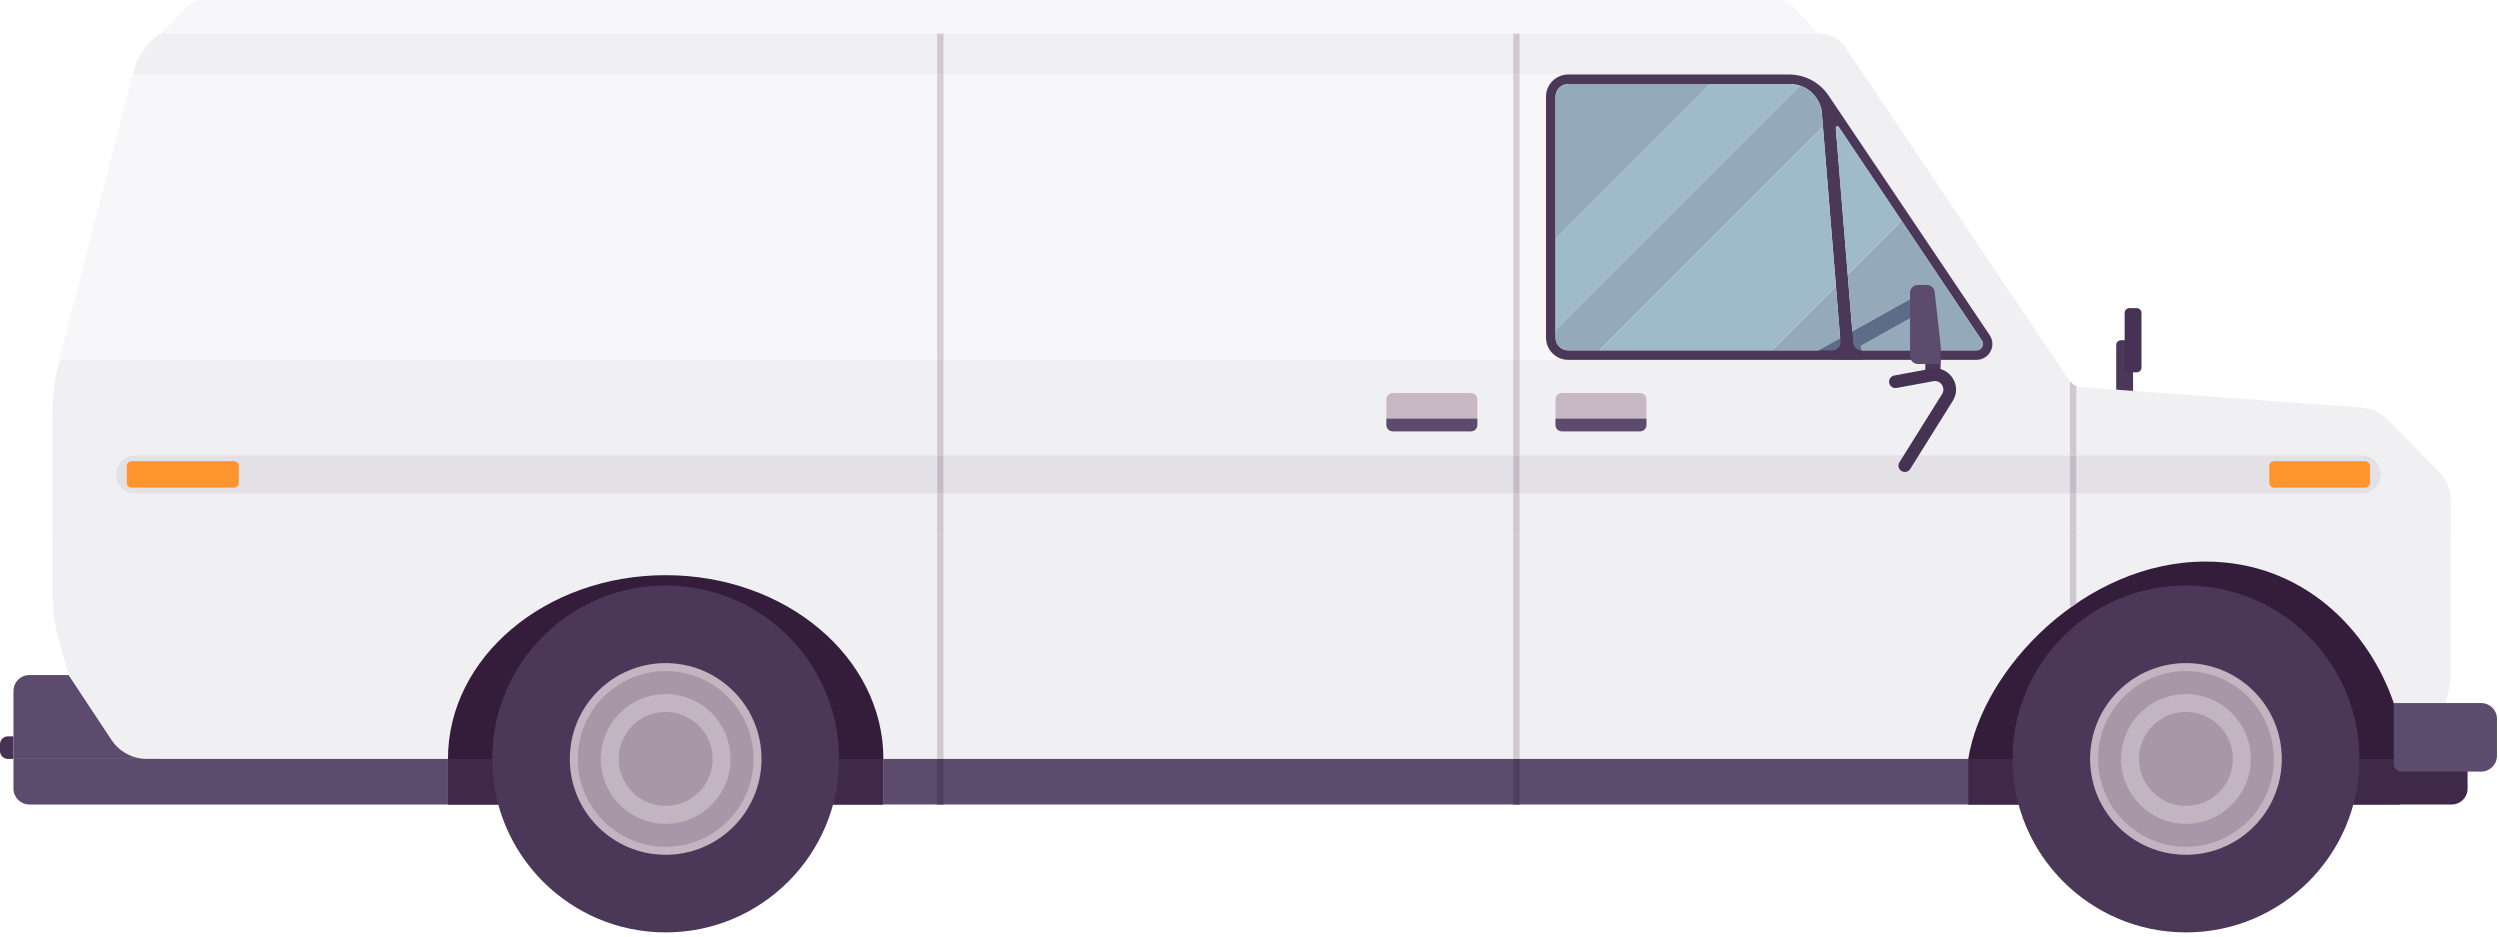
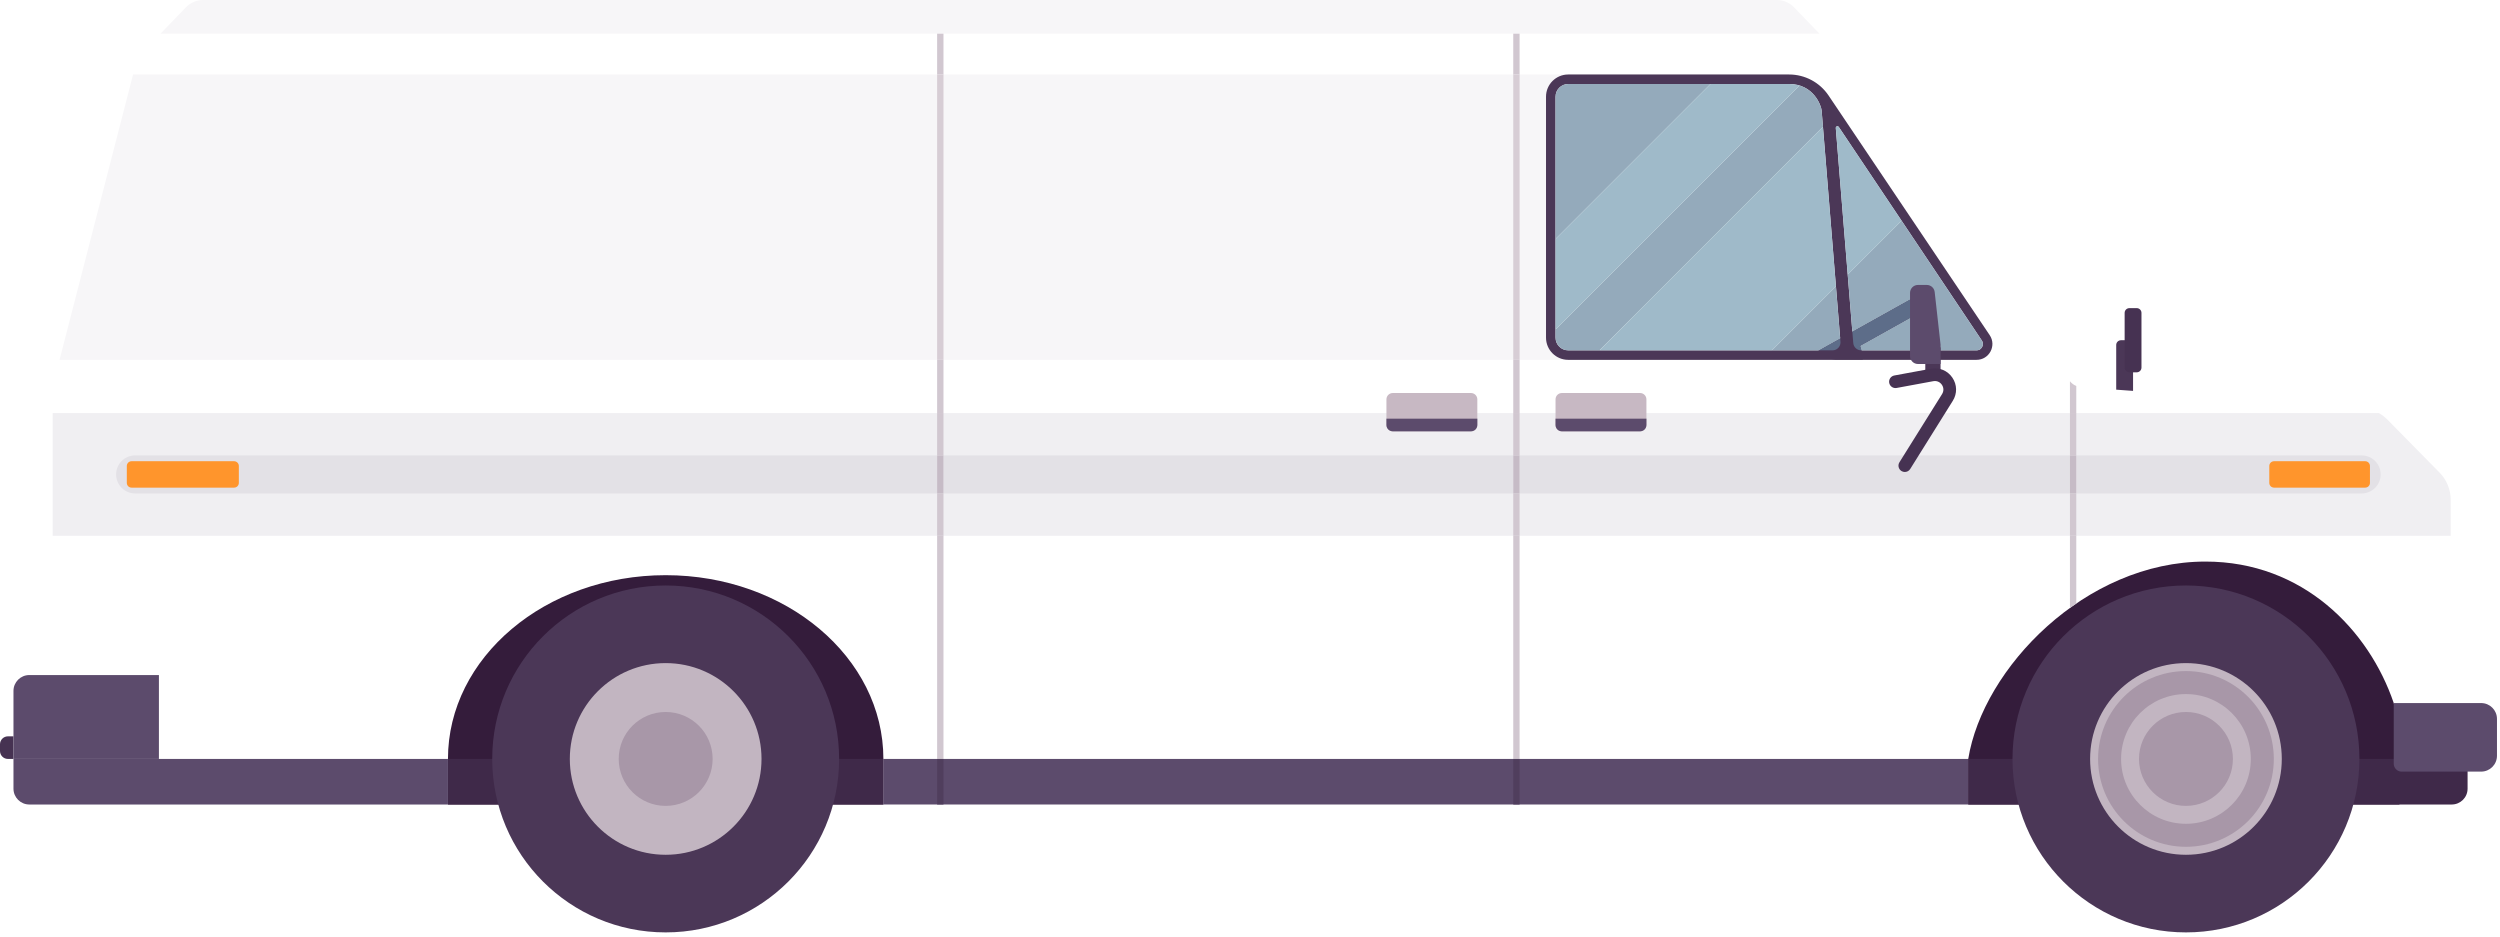
<svg xmlns="http://www.w3.org/2000/svg" width="363" height="136" viewBox="0 0 363 136" fill="none">
  <path d="M1.149 106.917H1.956V110.197H1.149C0.515 110.197 0 109.681 0 109.046V108.068C0 107.433 0.515 106.917 1.149 106.917" fill="#463252" />
  <path d="M23.075 98.017H4.257C2.987 98.017 1.956 99.048 1.956 100.318V110.197H23.075V98.017" fill="#5C4B6C" />
-   <path d="M287.804 50.381C287.727 50.526 287.49 50.869 286.992 50.869H270.243C269.644 50.869 269.144 50.408 269.094 49.81L266.555 18.592C266.535 18.345 266.854 18.233 266.992 18.438L287.756 49.434C288.034 49.848 287.883 50.233 287.804 50.381V50.381ZM266.086 50.869H227.704C226.688 50.869 225.864 50.044 225.864 49.026V14.04C225.864 13.022 226.688 12.198 227.704 12.198H259.776C263.353 12.198 264.445 15.361 264.501 16.045L267.235 49.624C267.289 50.294 266.758 50.869 266.086 50.869ZM354.229 68.626L346.681 60.958C345.658 59.92 344.293 59.288 342.838 59.181L302.172 56.206C301.468 56.154 300.824 55.781 300.429 55.194L267.944 6.882C267.106 5.637 265.704 4.889 264.204 4.889H23.304L23.293 4.897C21.416 6.088 20.061 7.949 19.506 10.102L8.519 52.741C7.944 54.974 7.652 57.272 7.652 59.577V86.5C7.652 88.63 7.945 90.751 8.521 92.802L10.008 98.098L16.18 107.43C17.324 109.158 19.256 110.197 21.329 110.197H301.055H343.225C350.19 110.197 355.837 104.551 355.837 97.585V72.554C355.837 71.084 355.26 69.673 354.229 68.626" fill="#F0EFF2" />
  <path d="M65.044 110.197C65.044 95.461 79.197 83.516 96.655 83.516C114.113 83.516 128.267 95.461 128.267 110.197V116.814H65.044V110.197Z" fill="#341C3B" />
  <path d="M65.044 116.814H128.267V110.197H65.044V116.814Z" fill="#3F2949" />
  <path d="M285.789 110.197C287.917 97.02 302.778 81.54 320.237 81.54C334.404 81.54 343.973 91.496 347.57 102.084C348.305 104.717 348.394 107.418 348.394 110.197V116.814H285.789V110.197Z" fill="#341C3B" />
  <path d="M23.304 4.889H264.188L260.486 1.054C259.837 0.38 258.94 -0 258.002 -0H29.49C28.553 -0 27.656 0.38 27.005 1.054L23.304 4.889Z" fill="#F7F6F8" />
  <path d="M287.804 50.381C287.727 50.526 287.491 50.869 286.992 50.869H270.243C269.644 50.869 269.144 50.408 269.095 49.81L266.555 18.592C266.535 18.345 266.855 18.233 266.992 18.438L287.756 49.434C288.035 49.848 287.883 50.233 287.804 50.381V50.381ZM266.087 50.869H227.704C226.688 50.869 225.864 50.044 225.864 49.026V14.04C225.864 13.022 226.688 12.198 227.704 12.198H259.776C263.354 12.198 264.446 15.361 264.502 16.045L267.235 49.624C267.29 50.294 266.759 50.869 266.087 50.869ZM288.903 48.664L265.507 13.869C264.224 11.961 262.076 10.817 259.776 10.817H19.323L8.646 52.249H286.992C288.835 52.249 289.931 50.192 288.903 48.664" fill="#F7F6F8" />
  <path d="M7.652 77.799V59.974H345.412C345.873 60.242 346.301 60.572 346.681 60.958L354.229 68.626C355.26 69.673 355.837 71.084 355.837 72.554V77.799H7.652" fill="#F0EFF2" />
  <path d="M342.909 71.649H301.476V66.125H342.909C344.435 66.125 345.672 67.361 345.672 68.888C345.672 70.413 344.435 71.649 342.909 71.649ZM300.556 71.649H220.645V66.125H300.556V71.649ZM219.725 71.649H136.992V66.125H219.725V71.649ZM136.071 71.649H19.621C18.096 71.649 16.86 70.413 16.86 68.888C16.86 67.361 18.096 66.125 19.621 66.125H136.071V71.649Z" fill="#E3E1E6" />
  <path d="M128.267 116.814H285.789V110.197H128.267V116.814Z" fill="#5C4B6C" />
  <path d="M65.044 116.814H4.257C2.987 116.814 1.956 115.784 1.956 114.513V110.197H65.044V116.814Z" fill="#5C4B6C" />
  <path d="M355.99 116.814H285.789V110.197H358.293V114.513C358.293 115.784 357.261 116.814 355.99 116.814" fill="#3F2949" />
  <path d="M348.721 112.039H360.259C361.531 112.039 362.561 111.008 362.561 109.737V104.385C362.561 103.115 361.531 102.084 360.259 102.084H347.571V110.888C347.571 111.524 348.085 112.039 348.721 112.039" fill="#5C4B6C" />
  <path d="M280.008 44.693L270.116 50.218L270.465 51.446V52.214H266.541L262.652 51.676L279.828 42.082L280.008 44.693Z" fill="#4B3757" />
  <path d="M287.804 50.381C287.727 50.526 287.491 50.869 286.992 50.869H270.243C269.644 50.869 269.144 50.408 269.095 49.81L266.555 18.592C266.535 18.345 266.855 18.233 266.992 18.438L287.756 49.434C288.035 49.848 287.883 50.233 287.804 50.381V50.381ZM266.087 50.869H227.704C226.688 50.869 225.864 50.044 225.864 49.026V14.04C225.864 13.022 226.688 12.198 227.704 12.198H259.776C263.354 12.198 264.445 15.361 264.501 16.045L267.235 49.624C267.289 50.294 266.759 50.869 266.087 50.869ZM288.903 48.664L265.507 13.869C264.224 11.961 262.076 10.817 259.776 10.817H227.704C225.924 10.817 224.481 12.26 224.481 14.04V49.026C224.481 50.806 225.924 52.249 227.704 52.249H286.992C288.835 52.249 289.931 50.192 288.903 48.664" fill="#4B3757" />
  <path d="M286.992 50.869H270.301L270.116 50.218L280.008 44.693L279.828 42.083L268.96 48.152L268.285 39.862L276.105 32.042L266.992 18.439C266.944 18.366 266.873 18.334 266.804 18.332C266.873 18.334 266.944 18.366 266.992 18.439L287.756 49.434C287.876 49.612 287.916 49.785 287.917 49.936C287.917 50.136 287.849 50.297 287.804 50.381C287.726 50.526 287.49 50.869 286.992 50.869" fill="#94AABB" />
  <path d="M270.301 50.869H270.243C269.644 50.869 269.144 50.408 269.095 49.81L268.96 48.152L279.828 42.083L280.008 44.693L270.116 50.218L270.301 50.869" fill="#5D6D89" />
  <path d="M286.992 50.869H270.243C269.644 50.869 269.144 50.408 269.094 49.81L268.285 39.862L268.96 48.152L269.094 49.81C269.144 50.408 269.644 50.869 270.243 50.869H270.301H286.992C287.49 50.869 287.727 50.526 287.804 50.381C287.849 50.297 287.917 50.136 287.917 49.936C287.917 50.136 287.849 50.297 287.804 50.381C287.727 50.526 287.49 50.869 286.992 50.869" fill="#5D6D89" />
  <path d="M264.096 50.869H257.28L266.578 41.569L264.693 18.416L232.242 50.869H227.704C226.688 50.869 225.864 50.044 225.864 49.026V14.04C225.864 13.023 226.688 12.198 227.704 12.198H259.776H248.362L225.864 34.699V47.85L261.298 12.416C261.2 12.386 261.1 12.358 260.997 12.335C263.608 12.947 264.452 15.447 264.501 16.045L267.194 49.139L264.096 50.869" fill="#94AABB" />
  <path d="M266.086 50.869H264.096L267.194 49.139L267.234 49.624C267.237 49.656 267.238 49.687 267.238 49.718C267.238 50.348 266.728 50.869 266.086 50.869" fill="#5D6D89" />
  <path d="M266.086 50.869H257.28H266.086C266.728 50.869 267.238 50.348 267.238 49.718C267.238 50.348 266.728 50.869 266.086 50.869ZM232.242 50.869H227.704C226.688 50.869 225.864 50.044 225.864 49.026C225.864 50.044 226.688 50.869 227.704 50.869H232.242Z" fill="#5D6D89" />
  <path d="M259.86 12.2C259.86 12.2 259.86 12.2 259.859 12.2H259.86ZM259.821 12.198C259.819 12.198 259.816 12.198 259.813 12.198C259.816 12.198 259.819 12.198 259.821 12.198Z" fill="#94AABB" />
  <path d="M225.864 47.85V34.698L248.362 12.198H259.776C259.788 12.198 259.801 12.198 259.813 12.198C259.816 12.198 259.818 12.198 259.821 12.198C259.833 12.198 259.846 12.198 259.858 12.199C259.86 12.199 259.86 12.199 259.86 12.199C260.272 12.205 260.65 12.253 260.997 12.334C261.1 12.358 261.2 12.386 261.298 12.415L225.864 47.85" fill="#9FBAC9" />
  <path d="M260.997 12.335C260.651 12.253 260.272 12.205 259.86 12.2C260.272 12.205 260.651 12.253 260.997 12.335ZM259.858 12.2C259.846 12.198 259.833 12.198 259.821 12.198C259.833 12.198 259.846 12.198 259.858 12.2ZM259.813 12.198C259.801 12.198 259.788 12.198 259.776 12.198C259.788 12.198 259.801 12.198 259.813 12.198Z" fill="#687E96" />
  <path d="M257.28 50.869H232.243L264.693 18.416L266.579 41.569L257.28 50.869" fill="#9FBAC9" />
  <path d="M268.285 39.862L266.555 18.592C266.555 18.589 266.555 18.586 266.555 18.584C266.555 18.586 266.555 18.589 266.555 18.592L268.285 39.862ZM266.553 18.57C266.555 18.432 266.663 18.341 266.779 18.332C266.663 18.341 266.555 18.432 266.553 18.57Z" fill="#687E96" />
  <path d="M268.285 39.862L266.555 18.592C266.555 18.589 266.555 18.586 266.555 18.584C266.555 18.58 266.553 18.574 266.553 18.57C266.555 18.432 266.663 18.341 266.779 18.332C266.784 18.332 266.791 18.332 266.797 18.332C266.799 18.332 266.801 18.332 266.804 18.332C266.873 18.334 266.944 18.366 266.992 18.438L276.105 32.042L268.285 39.862" fill="#9FBAC9" />
  <path d="M307.274 56.58V50.092C307.274 49.71 307.584 49.401 307.965 49.401H309.72V56.758L307.274 56.58Z" fill="#4B3757" />
  <path d="M309.188 54.061H310.252C310.634 54.061 310.942 53.753 310.942 53.372V45.43C310.942 45.049 310.634 44.74 310.252 44.74H309.188C308.806 44.74 308.497 45.049 308.497 45.43V53.372C308.497 53.753 308.806 54.061 309.188 54.061Z" fill="#463252" />
  <path d="M281.614 50.446H281.768V54.226H279.552V52.507C279.552 51.369 280.474 50.446 281.614 50.446" fill="#4B3757" />
  <path d="M276.579 68.532C276.885 68.532 277.185 68.379 277.36 68.1L283.548 58.197C284.204 57.146 284.18 55.858 283.483 54.834C282.787 53.809 281.596 53.313 280.379 53.538L275.053 54.521C274.552 54.614 274.221 55.093 274.313 55.593C274.407 56.093 274.887 56.424 275.387 56.332L280.712 55.349C281.208 55.257 281.676 55.452 281.961 55.869C282.245 56.286 282.253 56.792 281.987 57.221L275.799 67.122C275.529 67.554 275.66 68.121 276.091 68.392C276.243 68.486 276.412 68.532 276.579 68.532" fill="#463252" />
  <path d="M317.4 85.012C331.31 85.012 342.586 96.287 342.586 110.197C342.586 124.108 331.31 135.384 317.4 135.384C303.491 135.384 292.215 124.108 292.215 110.197C292.215 96.287 303.491 85.012 317.4 85.012Z" fill="#4B3757" />
  <path d="M317.4 96.282C325.085 96.282 331.316 102.511 331.316 110.197C331.316 117.884 325.085 124.114 317.4 124.114C309.715 124.114 303.484 117.884 303.484 110.197C303.484 102.511 309.715 96.282 317.4 96.282Z" fill="#C2B5C1" />
  <path d="M317.4 97.439C324.446 97.439 330.158 103.151 330.158 110.197C330.158 117.244 324.446 122.956 317.4 122.956C310.354 122.956 304.641 117.244 304.641 110.197C304.641 103.151 310.354 97.439 317.4 97.439Z" fill="#A897A8" />
  <path d="M317.4 100.779C322.601 100.779 326.817 104.995 326.817 110.196C326.817 115.398 322.601 119.615 317.4 119.615C312.198 119.615 307.982 115.398 307.982 110.196C307.982 104.995 312.198 100.779 317.4 100.779Z" fill="#C2B5C1" />
  <path d="M317.4 103.379C321.167 103.379 324.219 106.432 324.219 110.197C324.219 113.962 321.167 117.016 317.4 117.016C313.635 117.016 310.583 113.962 310.583 110.197C310.583 106.432 313.635 103.379 317.4 103.379Z" fill="#A897A8" />
  <path d="M96.655 85.012C110.564 85.012 121.84 96.287 121.84 110.197C121.84 124.108 110.564 135.384 96.655 135.384C82.745 135.384 71.471 124.108 71.471 110.197C71.471 96.287 82.745 85.012 96.655 85.012Z" fill="#4B3757" />
  <path d="M96.654 96.282C104.341 96.282 110.572 102.511 110.572 110.197C110.572 117.884 104.341 124.114 96.654 124.114C88.969 124.114 82.738 117.884 82.738 110.197C82.738 102.511 88.969 96.282 96.654 96.282Z" fill="#C2B5C1" />
-   <path d="M96.655 97.439C103.701 97.439 109.415 103.151 109.415 110.197C109.415 117.244 103.701 122.956 96.655 122.956C89.609 122.956 83.896 117.244 83.896 110.197C83.896 103.151 89.609 97.439 96.655 97.439Z" fill="#A897A8" />
  <path d="M96.655 100.779C101.857 100.779 106.073 104.995 106.073 110.196C106.073 115.398 101.857 119.615 96.655 119.615C91.453 119.615 87.237 115.398 87.237 110.196C87.237 104.995 91.453 100.779 96.655 100.779Z" fill="#C2B5C1" />
  <path d="M96.655 103.379C100.421 103.379 103.475 106.432 103.475 110.197C103.475 113.962 100.421 117.016 96.655 117.016C92.889 117.016 89.836 113.962 89.836 110.197C89.836 106.432 92.889 103.379 96.655 103.379Z" fill="#A897A8" />
  <path d="M220.645 110.197H219.725V77.799H220.645V110.197ZM220.645 59.974H219.725V52.249H220.645V59.974ZM220.645 10.817H219.725V4.889H220.645V10.817Z" fill="#D1C7D0" />
  <path d="M219.725 52.249H220.645V10.817H219.725V52.249Z" fill="#D7CDD5" />
  <path d="M220.645 77.799H219.725V71.649H220.645V77.799ZM220.645 66.125H219.725V59.974H220.645V66.125" fill="#D1C7D0" />
  <path d="M219.725 71.649H220.645V66.125H219.725V71.649Z" fill="#C6BBC6" />
  <path d="M219.725 116.814H220.645V110.197H219.725V116.814Z" fill="#503E5D" />
  <path d="M136.992 110.197H136.07V77.799H136.992V110.197ZM136.992 59.974H136.07V52.249H136.992V59.974ZM136.992 10.817H136.07V4.889H136.992V10.817Z" fill="#D1C7D0" />
  <path d="M136.07 52.249H136.992V10.817H136.07V52.249Z" fill="#D7CDD5" />
  <path d="M136.992 77.799H136.07V71.649H136.992V77.799ZM136.992 66.125H136.07V59.974H136.992V66.125" fill="#D1C7D0" />
  <path d="M136.07 71.649H136.992V66.125H136.07V71.649Z" fill="#C6BBC6" />
  <path d="M136.07 116.814H136.992V110.197H136.07V116.814Z" fill="#503E5D" />
  <path d="M301.476 56.044C301.12 55.9 300.802 55.667 300.556 55.365V55.361C300.801 55.665 301.12 55.895 301.476 56.041V56.044Z" fill="#DED4DB" />
  <path d="M300.556 88.275V77.799H301.476V87.63C301.166 87.841 300.86 88.056 300.556 88.275V88.275ZM301.476 59.974H300.556V55.365C300.802 55.668 301.12 55.9 301.476 56.044V59.974Z" fill="#D1C7D0" />
  <path d="M300.556 88.277V88.275C300.86 88.055 301.166 87.841 301.476 87.63C301.166 87.841 300.86 88.058 300.556 88.277Z" fill="#2D1733" />
  <path d="M301.476 77.799H300.556V71.649H301.476V77.799ZM301.476 66.125H300.556V59.974H301.476V66.125" fill="#D1C7D0" />
  <path d="M300.556 71.649H301.475V66.125H300.556V71.649Z" fill="#C6BBC6" />
  <path d="M34.68 70.116V67.66C34.68 67.279 34.37 66.969 33.989 66.969H19.104C18.722 66.969 18.413 67.279 18.413 67.66V70.116C18.413 70.497 18.722 70.805 19.104 70.805H33.989C34.37 70.805 34.68 70.497 34.68 70.116Z" fill="#FF952C" />
  <path d="M344.117 70.116V67.66C344.117 67.279 343.808 66.969 343.427 66.969H330.192C329.809 66.969 329.501 67.279 329.501 67.66V70.116C329.501 70.497 329.809 70.805 330.192 70.805H343.427C343.808 70.805 344.117 70.497 344.117 70.116Z" fill="#FF952C" />
  <path d="M238.14 62.629H226.784C226.274 62.629 225.864 62.217 225.864 61.709V57.988C225.864 57.478 226.274 57.066 226.784 57.066H238.14C238.646 57.066 239.06 57.478 239.06 57.988V61.709C239.06 62.217 238.646 62.629 238.14 62.629Z" fill="#C7B8C3" />
  <path d="M238.14 62.629H226.784C226.274 62.629 225.864 62.217 225.864 61.709V60.788H239.06V61.709C239.06 62.217 238.646 62.629 238.14 62.629" fill="#5C4B6C" />
  <path d="M213.586 62.629H202.231C201.723 62.629 201.31 62.217 201.31 61.709V57.988C201.31 57.478 201.723 57.066 202.231 57.066H213.586C214.095 57.066 214.508 57.478 214.508 57.988V61.709C214.508 62.217 214.095 62.629 213.586 62.629Z" fill="#C7B8C3" />
  <path d="M213.586 62.629H202.231C201.723 62.629 201.31 62.217 201.31 61.709V60.788H214.508V61.709C214.508 62.217 214.095 62.629 213.586 62.629Z" fill="#5C4B6C" />
  <path d="M278.488 52.853H281.768V50.024L280.915 42.396C280.849 41.814 280.356 41.373 279.769 41.373H278.488C277.852 41.373 277.337 41.889 277.337 42.524V51.702C277.337 52.338 277.852 52.853 278.488 52.853" fill="#5C4B6C" />
</svg>